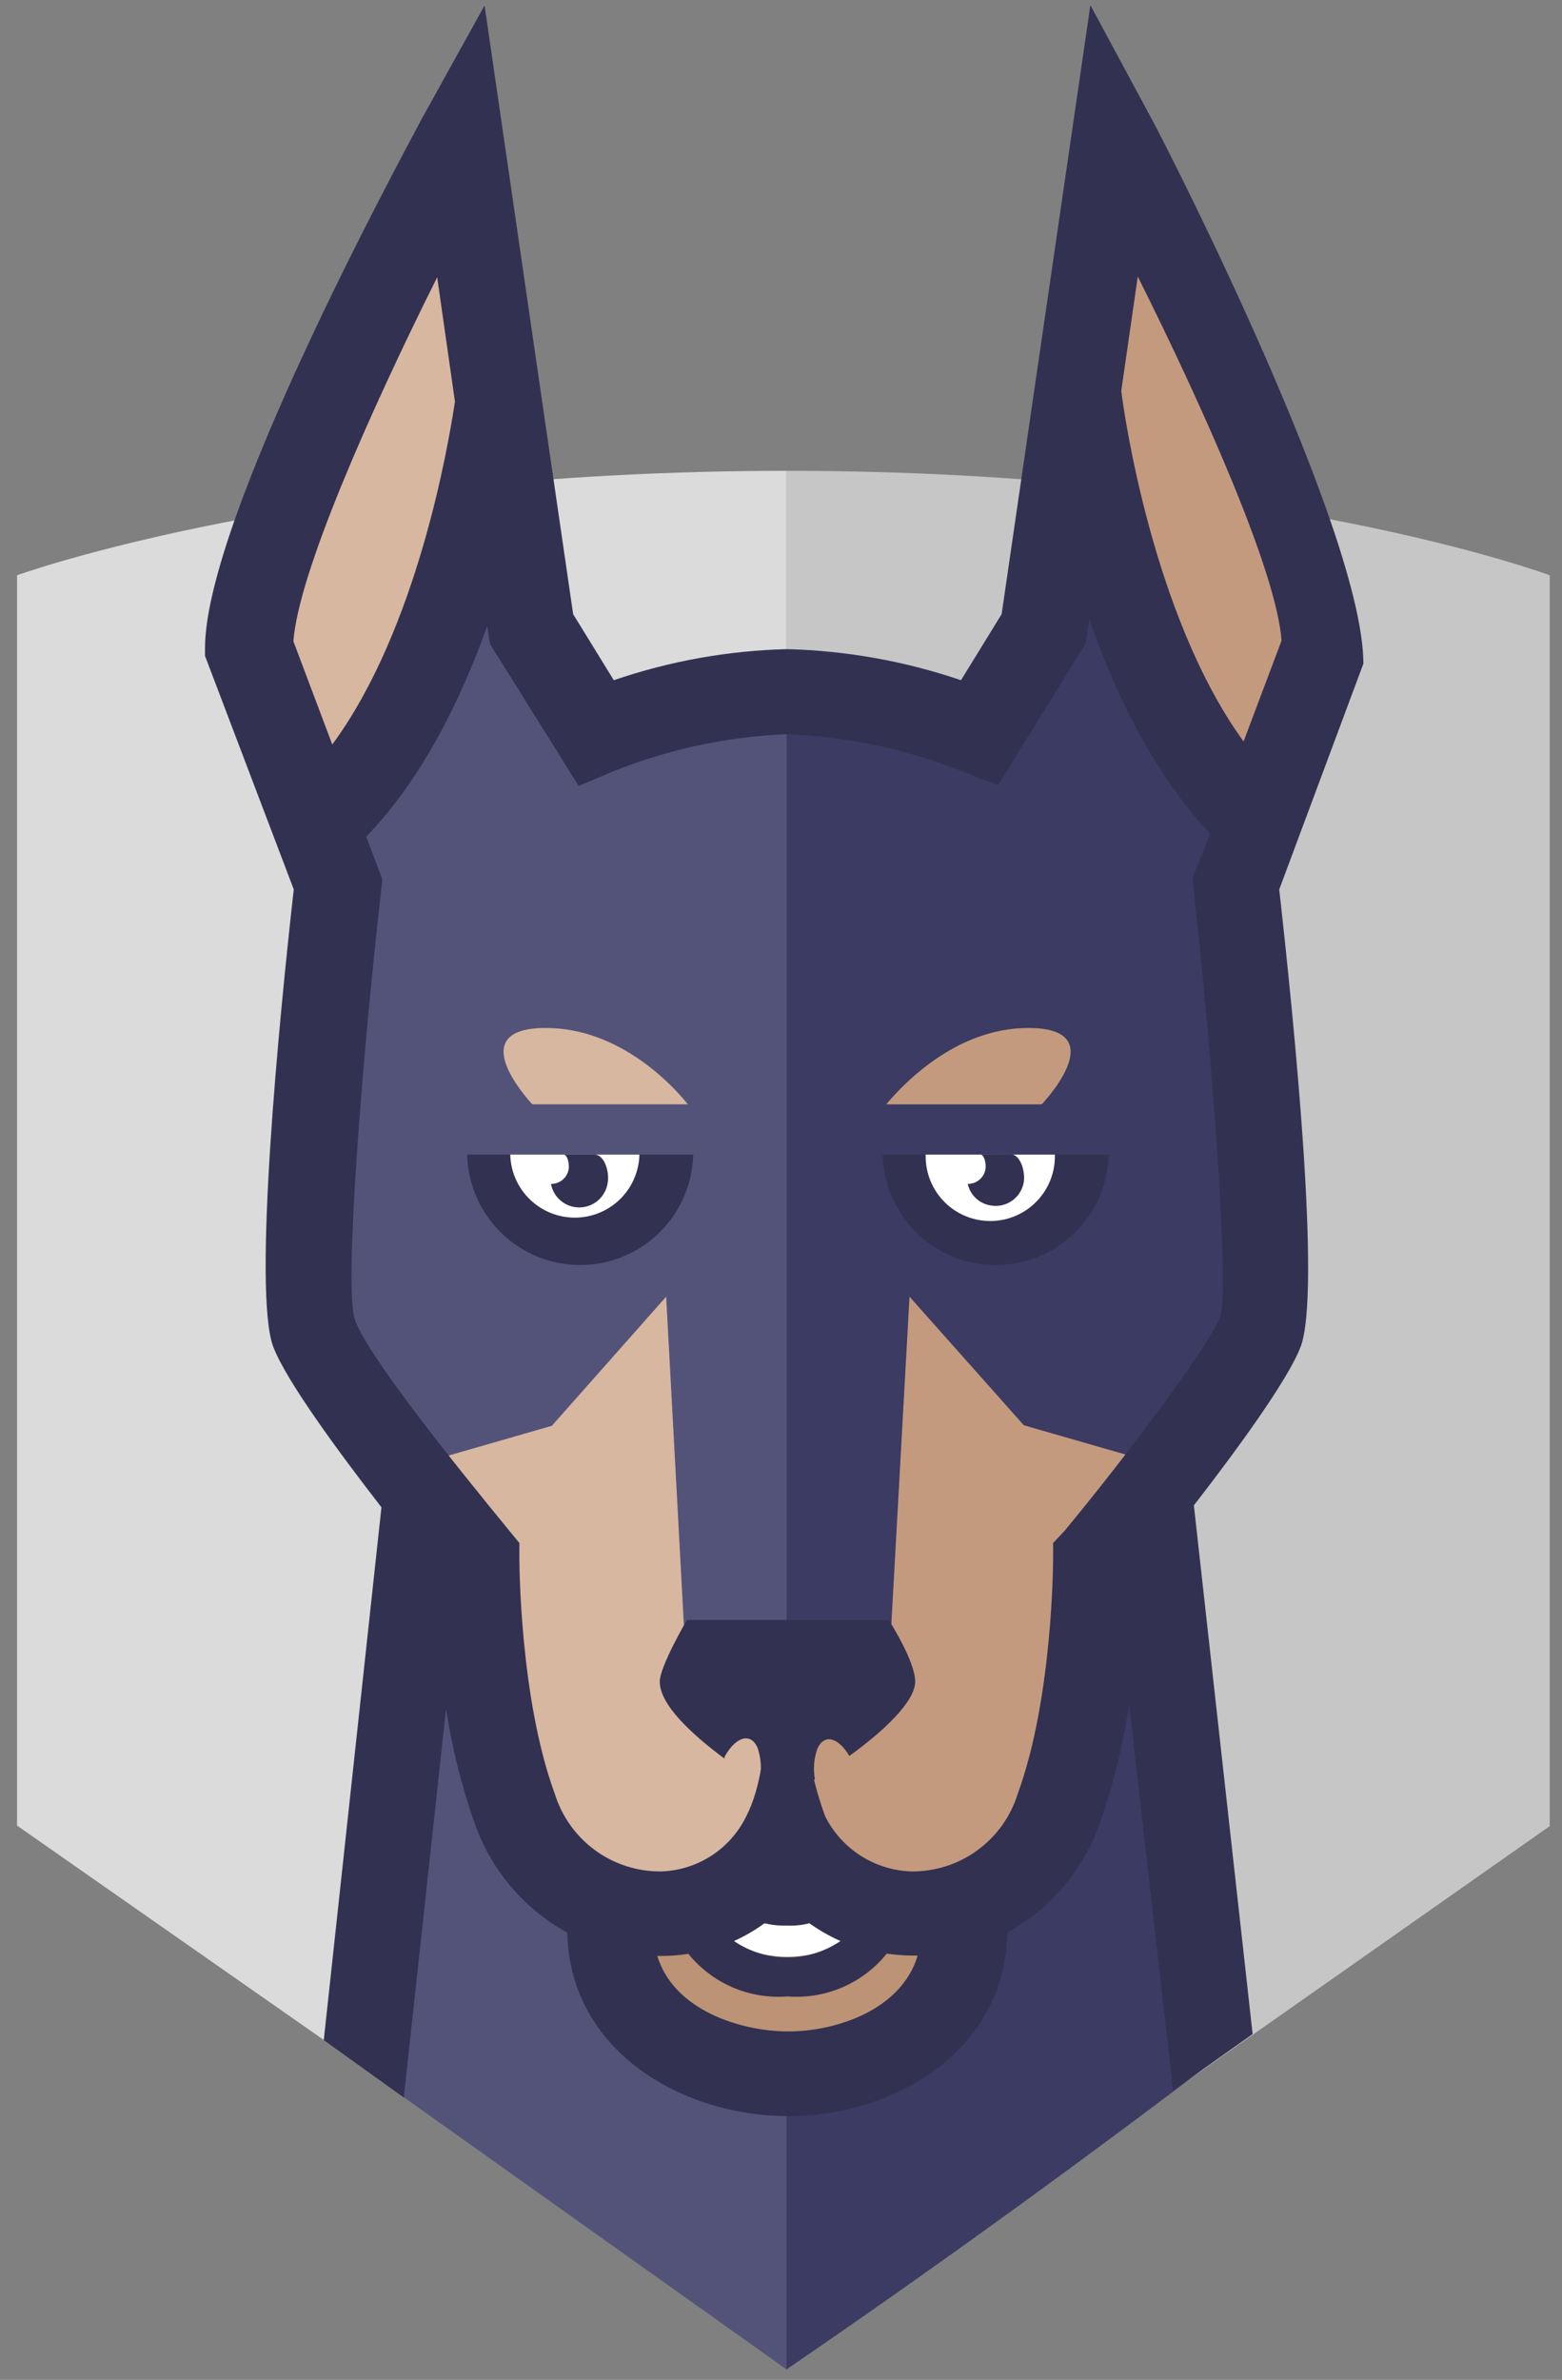
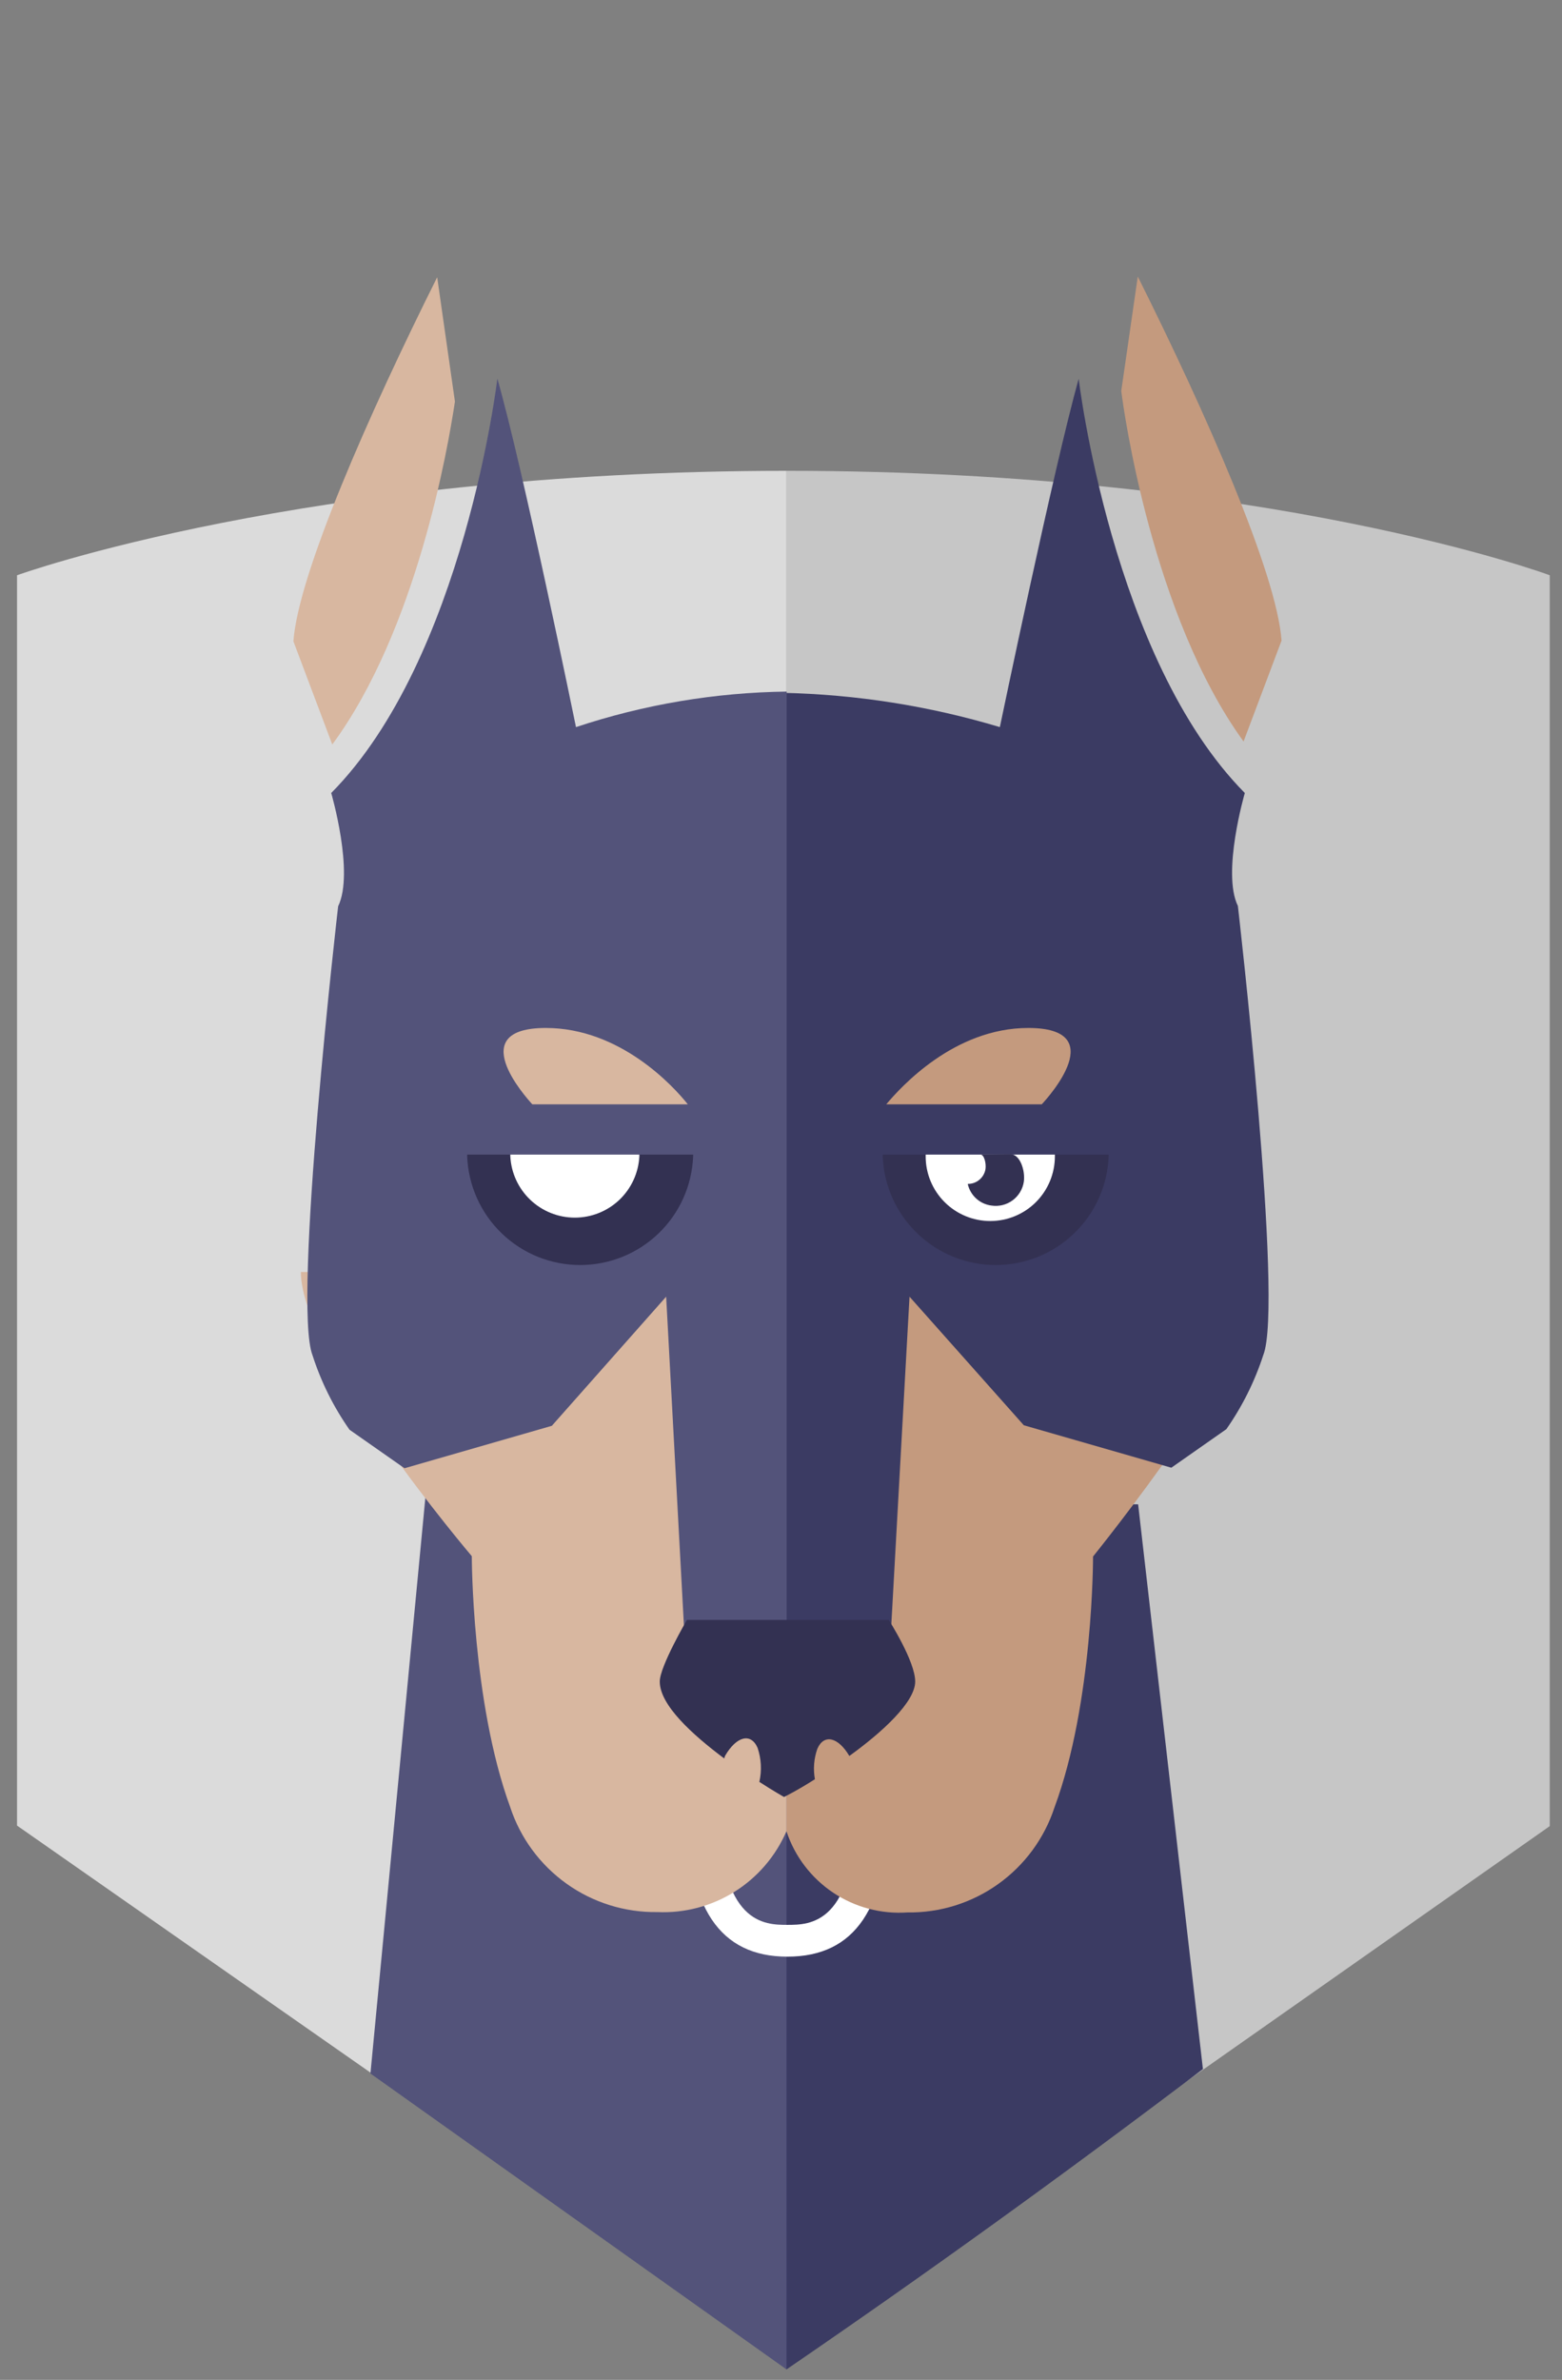
<svg xmlns="http://www.w3.org/2000/svg" width="88" height="134" viewBox="0 0 88 134" fill="none">
  <rect x="0" y="0" width="88" height="134" fill="#808080" stroke="none" />
  <path d="M44.31 133.07L0.96 102.79V32.39C0.96 32.39 17.17 26.51 44.31 26.51V133.07Z" fill="#DBDBDB" />
  <path d="M44.37 26.51H44.31V133.01L87.31 102.82V32.39C87.31 32.39 71.51 26.51 44.37 26.51Z" fill="#C6C6C6" />
  <path d="M67.77 116.5L64.12 84.7H44.02V133.14L44.31 133.41C52.13 128.063 59.95 122.427 67.77 116.5Z" fill="#3B3B63" />
-   <path d="M20.87 116.75L44.31 133.41V83.74H24.02L20.87 116.75Z" fill="#53537A" />
-   <path d="M54.35 107.34C54.35 112.8 49.17 115.51 44.42 115.51C39.67 115.51 34.42 112.8 34.42 107.34" fill="#BC9375" />
+   <path d="M20.87 116.75L44.31 133.41V83.74H24.02Z" fill="#53537A" />
  <path d="M44.36 110.17C40.55 110.17 38.7 107.41 38.7 101.74H40.51C40.51 108.38 43.11 108.38 44.36 108.38C45.61 108.38 48.21 108.38 48.21 101.74H50.03C50.03 107.41 48.18 110.17 44.36 110.17Z" fill="white" />
  <path d="M44.31 103.12C44.779 104.528 45.702 105.739 46.935 106.565C48.168 107.39 49.64 107.783 51.12 107.68C52.953 107.707 54.746 107.147 56.237 106.081C57.729 105.016 58.841 103.502 59.41 101.76C61.6 95.86 61.58 87.64 61.58 87.64C61.58 87.64 71.29 75.64 71.29 71.64H44.29L44.31 103.12Z" fill="#C49A7E" />
  <path d="M16.95 71.62C16.95 76.31 26.58 87.62 26.58 87.62C26.58 87.62 26.58 95.83 28.74 101.74C29.311 103.483 30.425 104.997 31.918 106.062C33.411 107.128 35.206 107.687 37.04 107.66C38.571 107.728 40.087 107.328 41.386 106.513C42.684 105.699 43.704 104.508 44.31 103.1V71.62H16.95Z" fill="#D8B7A0" />
  <path d="M70.13 44.65C62.64 37.09 60.77 21.33 60.77 21.33C59.37 26.33 56.33 40.94 56.33 40.94C52.352 39.747 48.232 39.097 44.08 39.01C43.873 39.01 43.873 58.747 44.08 98.22L50.08 93.91L51.24 73.01L57.68 80.25L65.99 82.64L69.09 80.47C69.986 79.191 70.687 77.785 71.17 76.3C72.33 73.4 69.74 51.01 69.74 51.01C68.82 49.14 70.13 44.65 70.13 44.65Z" fill="#3B3B63" />
  <path d="M32.45 40.94C32.45 40.94 29.45 26.29 28.02 21.32C28.02 21.32 26.15 37.09 18.66 44.65C18.66 44.65 19.97 49.13 19.05 51.03C19.05 51.03 16.46 73.4 17.61 76.32C18.09 77.81 18.791 79.219 19.69 80.5L22.79 82.67L31.09 80.28L37.53 73.01L38.66 93.92L44.32 98.11V38.94C40.284 38.991 36.28 39.666 32.45 40.94Z" fill="#53537A" />
-   <path d="M64.89 6.71C66.13 9.01 76.81 30.07 76.81 37.37L72.07 50.08C72.87 57.25 74.47 72.83 73.26 75.87C72.52 77.75 69.69 81.63 67.26 84.76L70.57 114.53L66.09 117.7L63.61 95.95C63.279 98.224 62.73 100.461 61.97 102.63C61.055 105.265 59.195 107.467 56.75 108.81C56.62 115.53 50.33 119.15 44.41 119.15C38.49 119.15 32.1 115.53 31.96 108.82C29.511 107.474 27.648 105.269 26.73 102.63C25.997 100.545 25.461 98.395 25.13 96.21L22.75 118.1L18.24 114.87L21.49 84.87C19.05 81.72 16.16 77.79 15.41 75.87C14.21 72.87 15.74 57.25 16.55 50.08L11.55 36.93V36.5C11.55 29.2 22.55 8.99 23.75 6.71L27.3 0.31C29.46 15.143 30.54 22.567 30.54 22.58L32.29 34.58L34.58 38.3C37.725 37.222 41.017 36.632 44.34 36.55C47.676 36.634 50.981 37.224 54.14 38.3L56.43 34.58L61.43 0.29L64.89 6.71ZM44.42 114.38C47.04 114.38 50.77 113.21 51.7 110.11H51.41C50.925 110.105 50.441 110.068 49.96 110C49.292 110.826 48.434 111.478 47.458 111.897C46.482 112.317 45.419 112.493 44.36 112.41C43.305 112.493 42.246 112.318 41.273 111.899C40.301 111.481 39.446 110.833 38.78 110.01C38.297 110.087 37.809 110.127 37.32 110.13H37.03C37.97 113.21 41.76 114.38 44.42 114.38ZM41.35 109.29C42.235 109.891 43.28 110.212 44.35 110.212C45.42 110.212 46.465 109.891 47.35 109.29C46.734 109.017 46.148 108.682 45.6 108.29C45.189 108.397 44.764 108.441 44.34 108.42C43.913 108.434 43.486 108.391 43.07 108.29C42.534 108.683 41.957 109.018 41.35 109.29ZM59.97 86.2C63.24 82.26 68.04 75.92 68.75 74.14C69.24 72.32 68.37 60.2 67.24 50.01L67.18 49.45L68.18 46.93C65.05 43.64 62.86 39.13 61.37 34.88L61.17 36.21L56.23 44.21L54.24 43.44C51.089 42.187 47.748 41.477 44.36 41.34C40.987 41.47 37.662 42.181 34.53 43.44L32.6 44.25L27.6 36.25L27.45 35.25C25.94 39.46 23.75 43.89 20.63 47.11L21.54 49.51L21.48 50.08C20.33 60.23 19.42 72.35 19.97 74.22C20.52 76.09 25.5 82.3 28.72 86.22L29.26 86.88V87.72C29.26 87.8 29.26 95.59 31.26 101.01C31.657 102.286 32.455 103.4 33.536 104.186C34.617 104.972 35.924 105.387 37.26 105.37C38.271 105.337 39.253 105.026 40.1 104.472C40.946 103.919 41.624 103.143 42.06 102.23C42.84 100.72 43.23 98.23 43.23 94.78H45.23C45.192 97.325 45.616 99.856 46.48 102.25C46.932 103.159 47.621 103.929 48.475 104.478C49.329 105.027 50.315 105.336 51.33 105.37C52.665 105.388 53.97 104.974 55.051 104.19C56.133 103.406 56.932 102.294 57.33 101.02C59.33 95.58 59.33 87.8 59.33 87.72V86.88L59.97 86.2Z" fill="#333152" />
  <path d="M59.43 65.01H49.73V65.11C49.795 66.754 50.494 68.31 51.681 69.45C52.867 70.591 54.449 71.228 56.095 71.228C57.741 71.228 59.323 70.591 60.509 69.45C61.696 68.31 62.395 66.754 62.46 65.11V65.01H59.43Z" fill="#333152" />
  <path d="M52.15 65.01V65.11C52.15 66.075 52.533 67.001 53.216 67.684C53.899 68.367 54.825 68.75 55.79 68.75C56.755 68.75 57.681 68.367 58.364 67.684C59.046 67.001 59.43 66.075 59.43 65.11V65.01H52.15Z" fill="white" />
  <path d="M55.24 65.01C55.45 65.01 55.57 65.52 55.52 65.83C55.48 66.065 55.357 66.277 55.173 66.43C54.99 66.582 54.758 66.663 54.52 66.66C54.59 66.977 54.756 67.264 54.996 67.483C55.236 67.701 55.538 67.84 55.86 67.88C56.279 67.943 56.706 67.838 57.047 67.586C57.388 67.335 57.616 66.959 57.68 66.54C57.77 65.9 57.46 64.99 56.94 64.99L55.24 65.01Z" fill="#333152" />
  <path d="M36.02 65.01H26.32V65.11C26.385 66.754 27.084 68.31 28.271 69.45C29.457 70.591 31.039 71.228 32.685 71.228C34.331 71.228 35.913 70.591 37.099 69.45C38.286 68.31 38.985 66.754 39.05 65.11V65.01H36.02Z" fill="#333152" />
  <path d="M28.75 65.01V65.11C28.799 66.041 29.203 66.918 29.88 67.56C30.556 68.201 31.453 68.559 32.385 68.559C33.317 68.559 34.214 68.201 34.891 67.56C35.567 66.918 35.971 66.041 36.02 65.11V65.01H28.75Z" fill="white" />
-   <path d="M33.5 65.01H31.8H31.75C31.97 65.01 32.08 65.52 32.04 65.83C32 66.065 31.877 66.277 31.693 66.43C31.51 66.582 31.278 66.663 31.04 66.66C31.11 67.04 31.314 67.382 31.614 67.625C31.915 67.868 32.292 67.996 32.679 67.985C33.065 67.974 33.434 67.825 33.721 67.566C34.007 67.306 34.191 66.953 34.24 66.57C34.34 65.93 34.03 65.01 33.5 65.01Z" fill="#333152" />
  <path d="M58.69 62.18C59.1 61.74 62.56 57.88 57.93 57.88C53.76 57.88 50.75 61.2 49.93 62.18H58.69Z" fill="#C49A7E" />
  <path d="M38.75 62.18C37.96 61.18 34.95 57.88 30.75 57.88C26.13 57.88 29.59 61.74 29.99 62.18H38.75Z" fill="#D8B7A0" />
  <path d="M16.53 36.11C16.8 32.32 20.81 23.25 24.63 15.61L25.63 22.61C25.24 25.21 23.48 35.46 18.72 41.92L16.53 36.11Z" fill="#D8B7A0" />
  <path d="M63.17 22.01L64.1 15.57C67.92 23.21 71.93 32.28 72.2 36.07L70.06 41.75C64.92 34.67 63.3 23.11 63.17 22.01Z" fill="#C49A7E" />
  <path d="M40.8 99.01C39.01 97.67 37.17 96.01 37.17 94.68C37.17 93.83 38.7 91.21 38.7 91.21H50.07C50.07 91.21 51.56 93.53 51.56 94.68C51.56 95.83 49.71 97.53 47.85 98.87C47.22 97.8 46.42 97.62 46.05 98.46C45.854 99.011 45.806 99.604 45.91 100.18C44.91 100.82 44.17 101.18 44.17 101.18C44.17 101.18 43.6 100.86 42.78 100.33C42.925 99.693 42.89 99.028 42.68 98.41C42.3 97.55 41.49 97.76 40.85 98.86L40.8 99.01Z" fill="#333152" />
</svg>